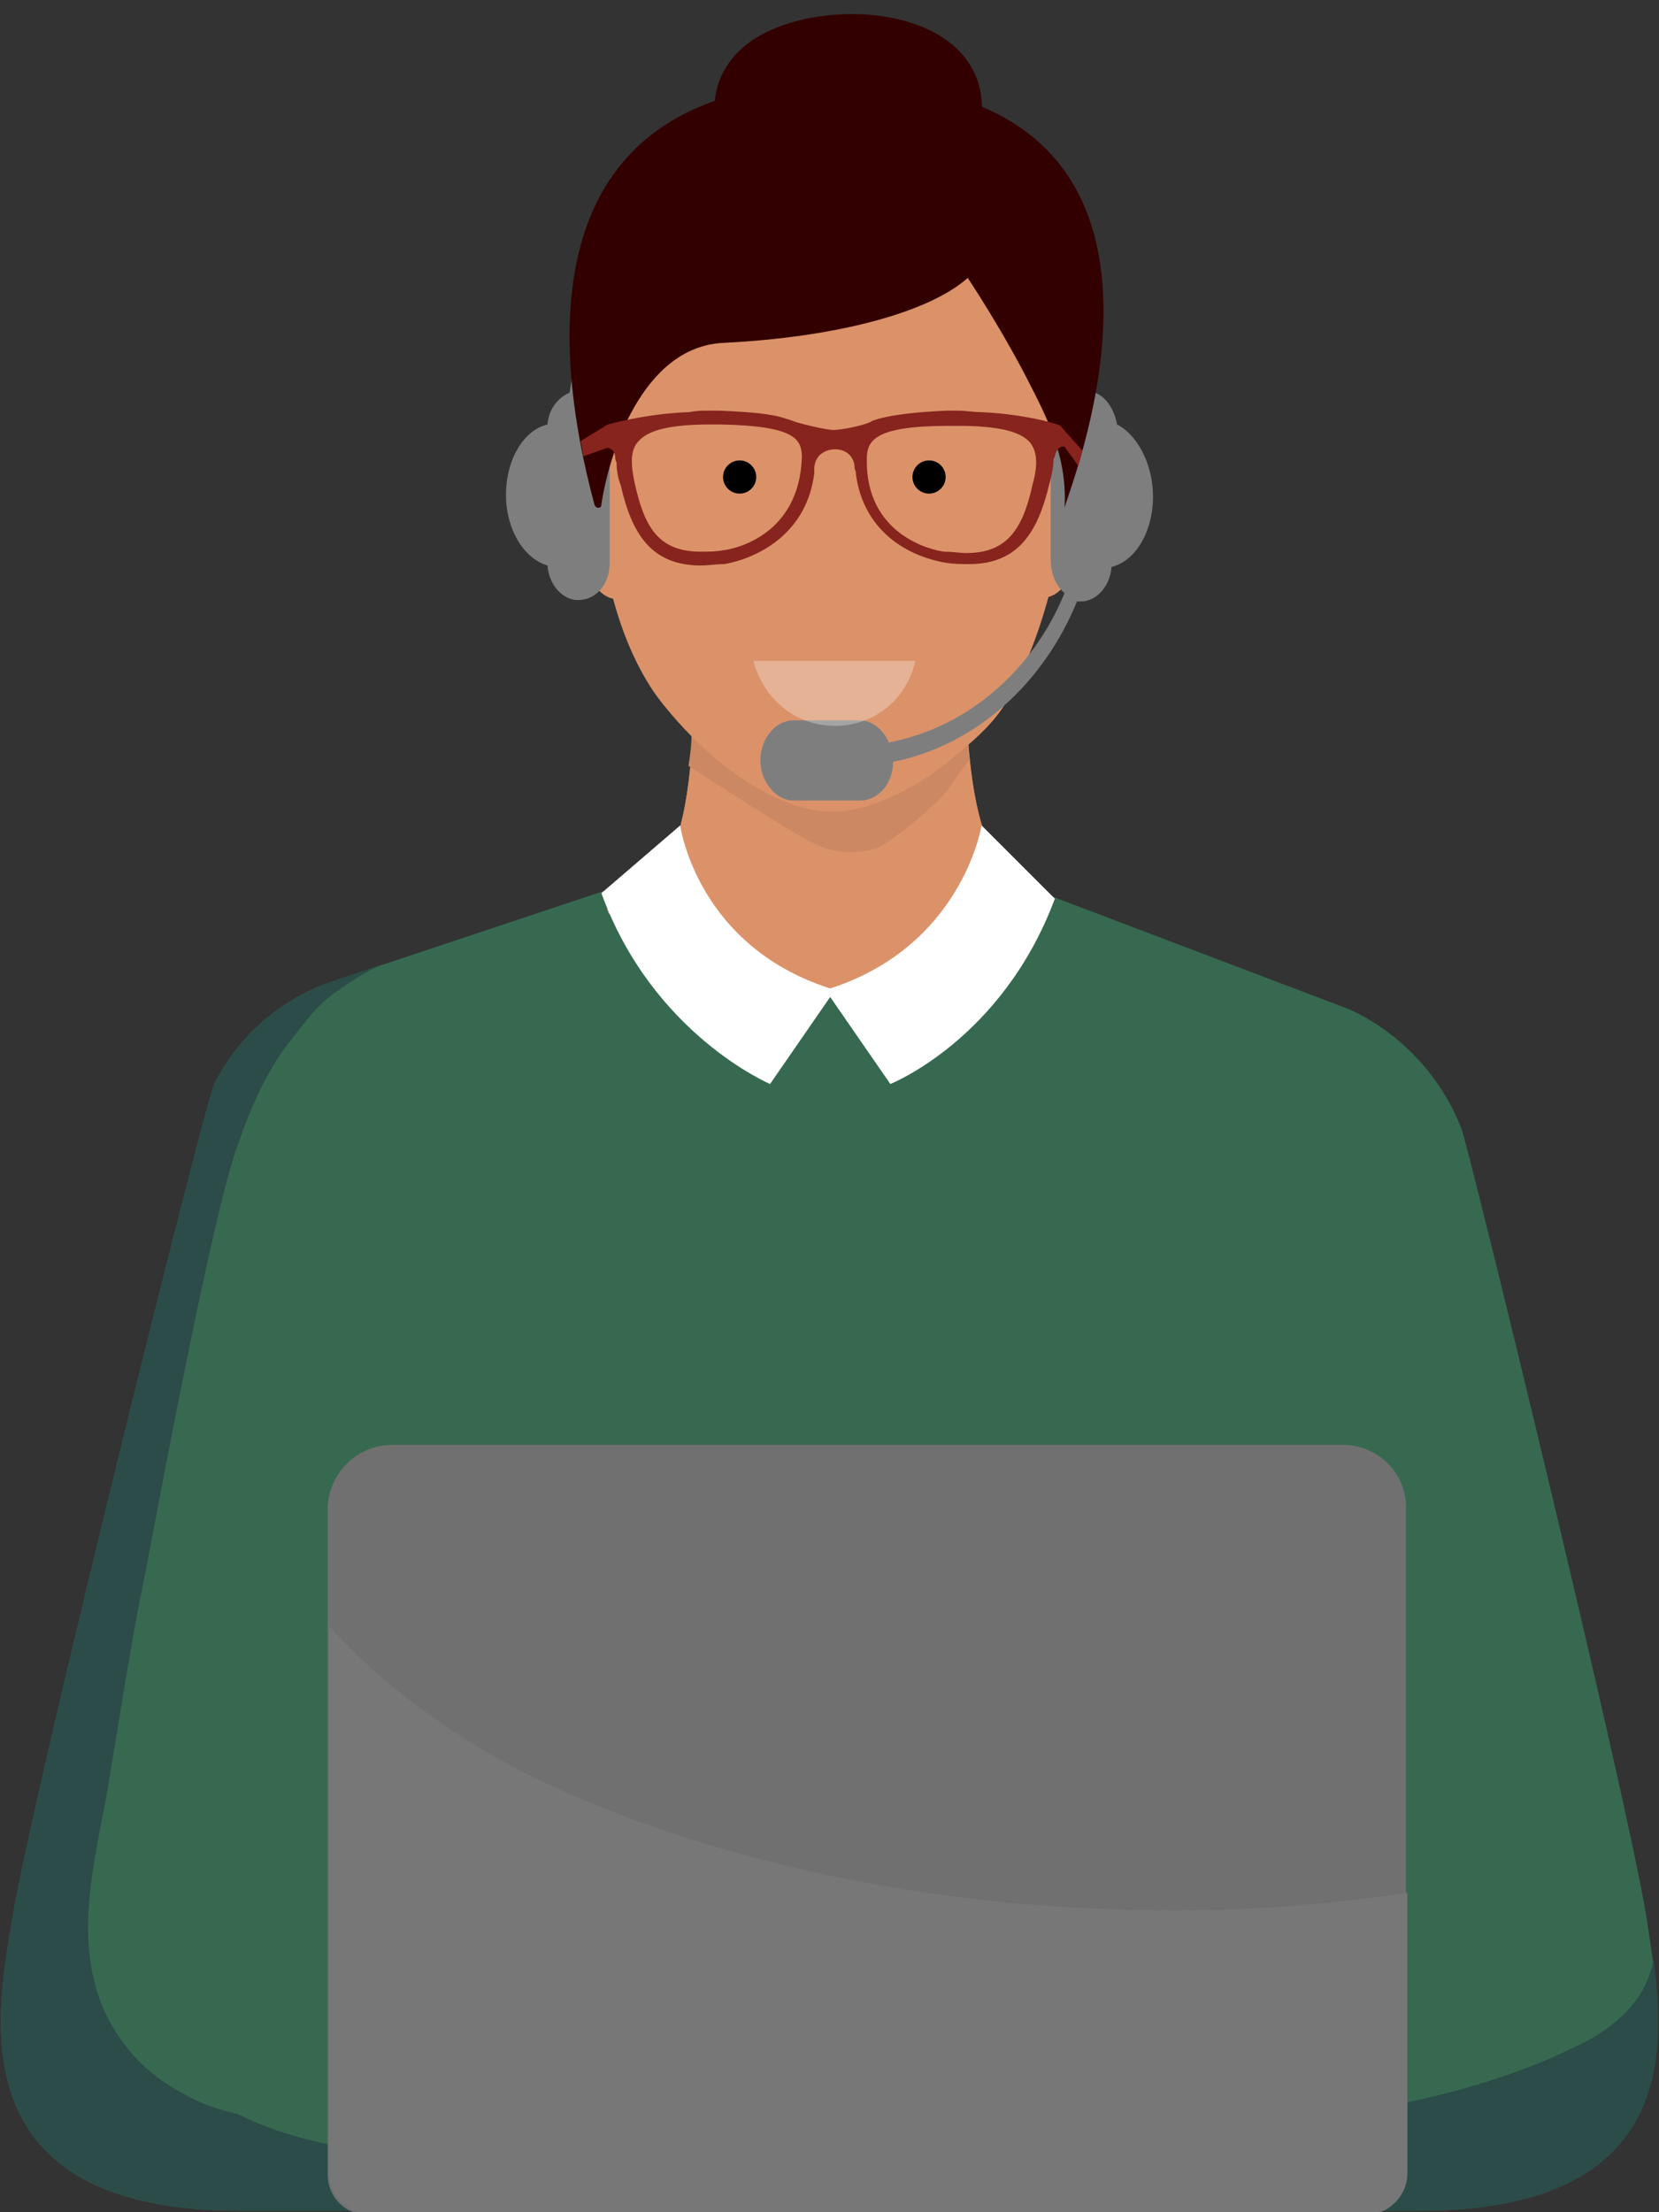
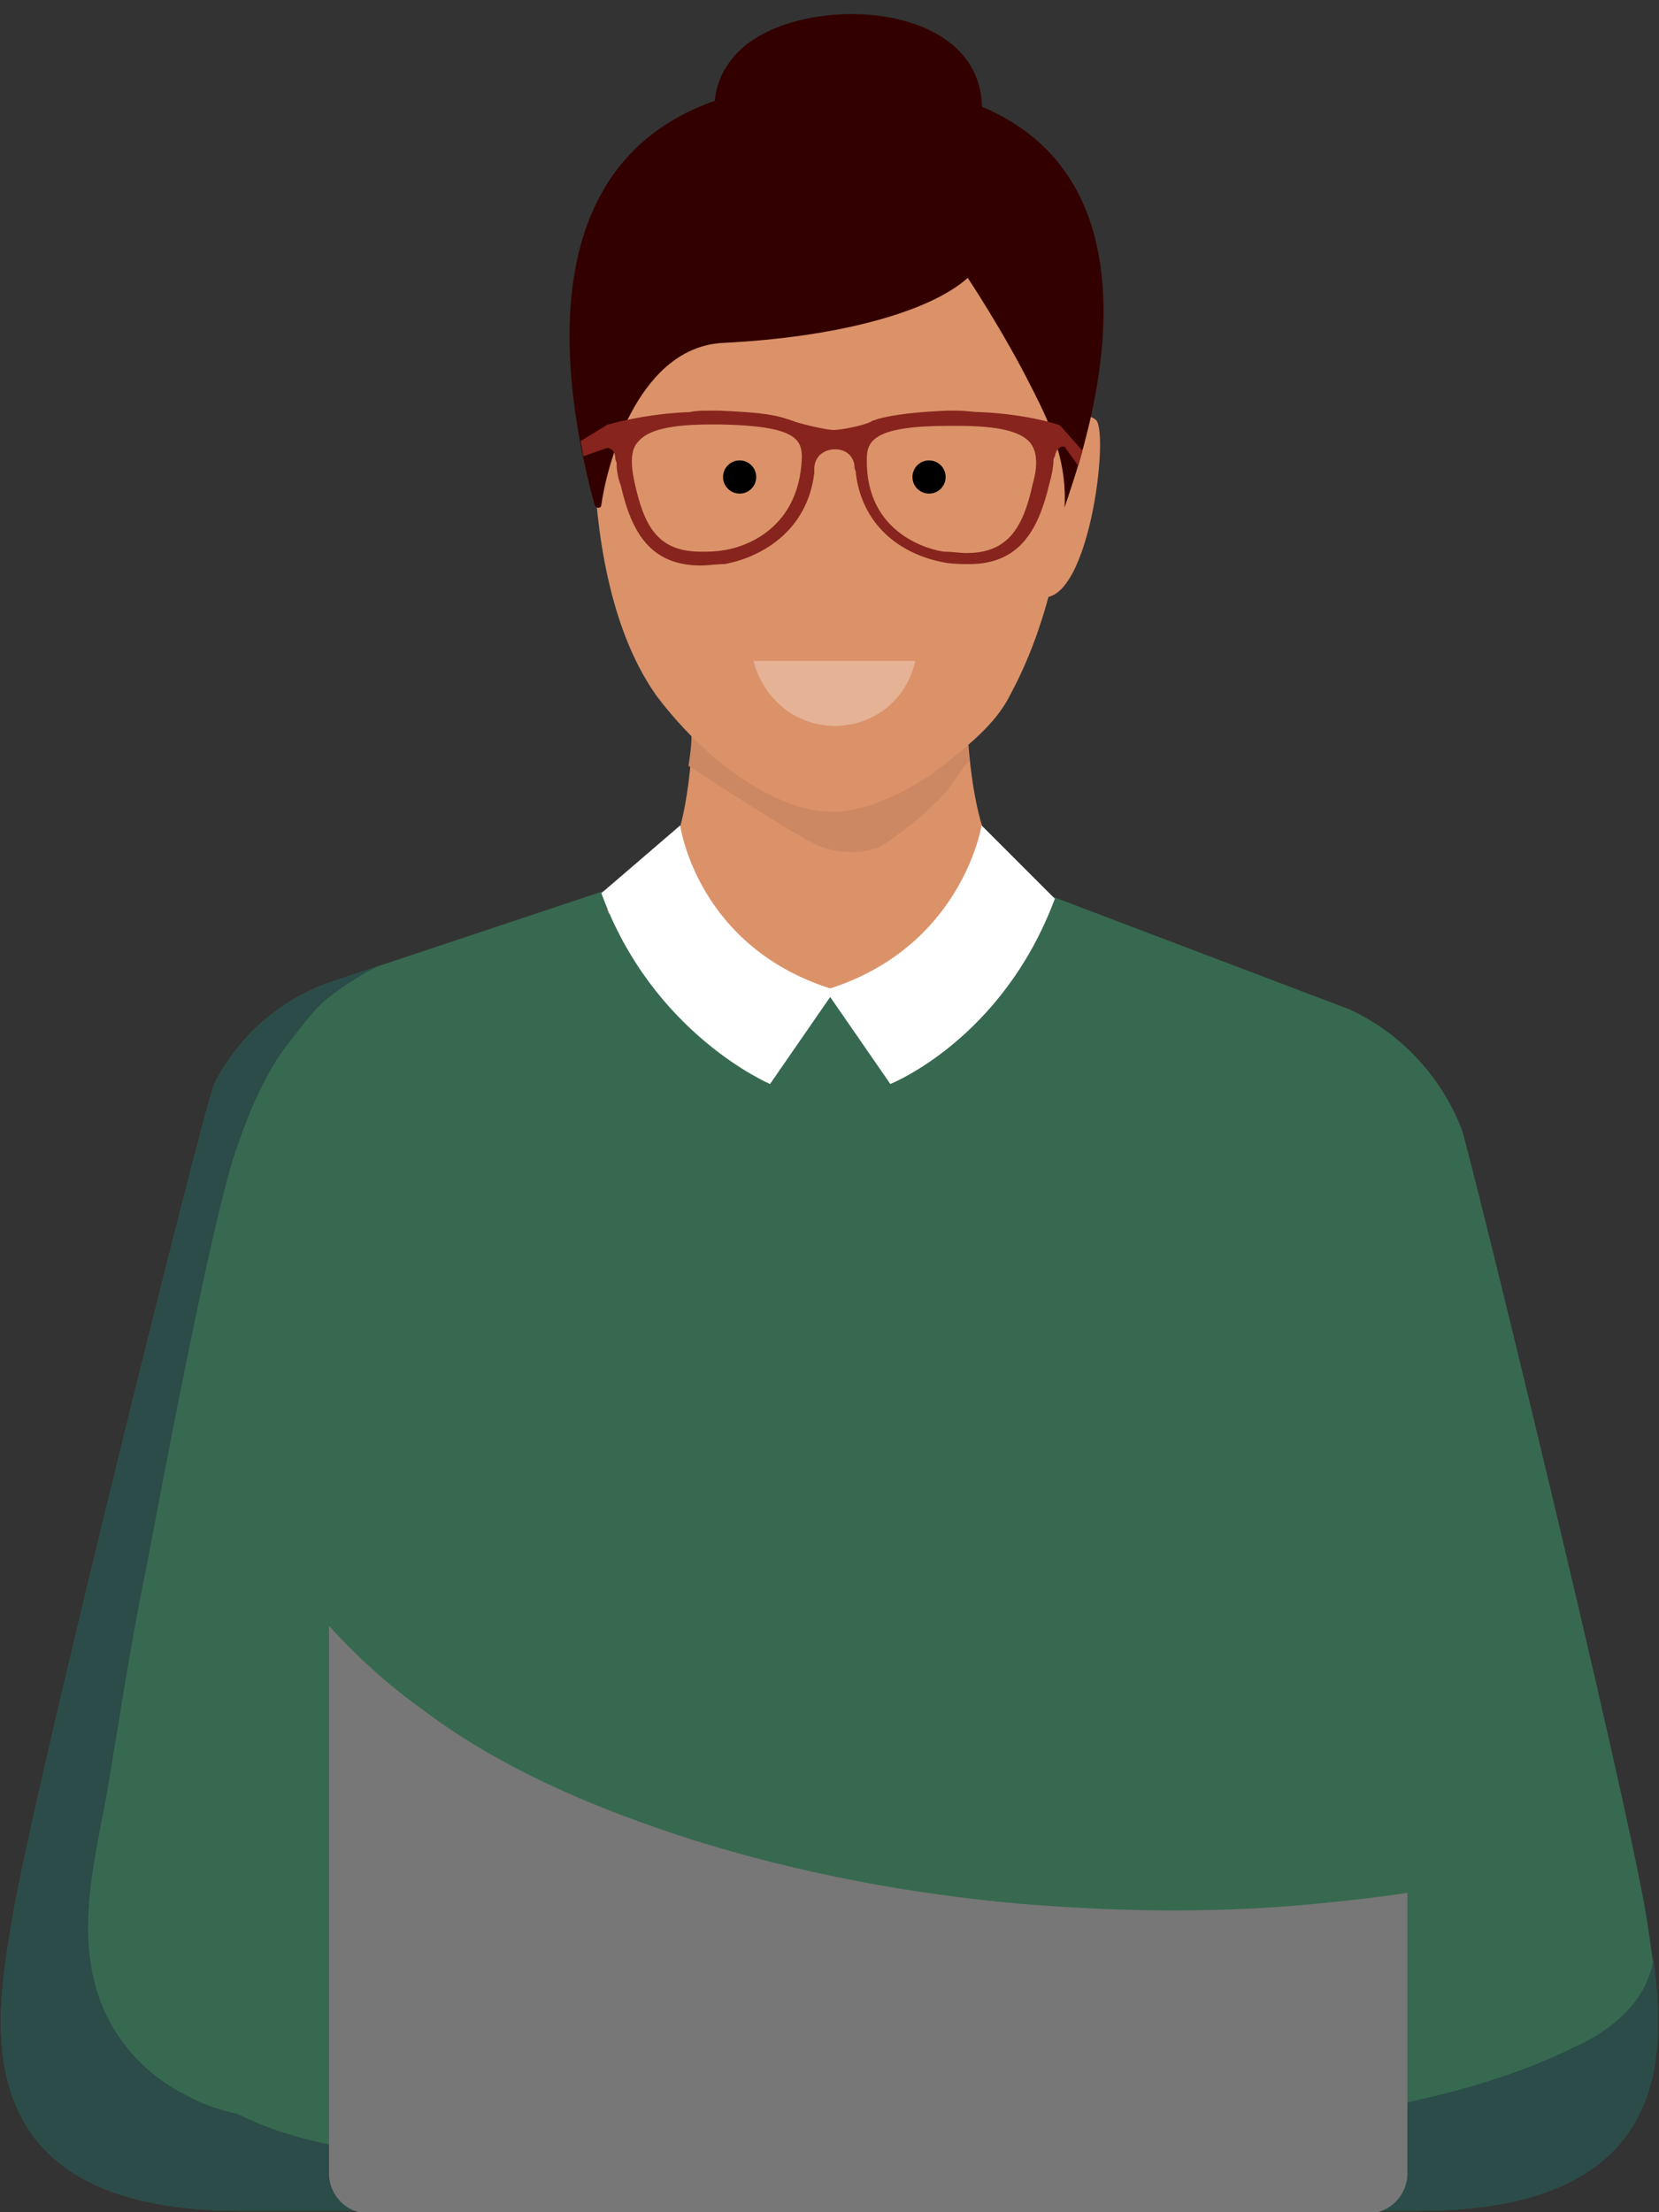
<svg xmlns="http://www.w3.org/2000/svg" version="1.1" id="レイヤー_1" x="0px" y="0px" viewBox="0 0 120 160" style="enable-background:new 0 0 120 160;" xml:space="preserve">
  <rect x="0" y="0" width="120" height="160" fill="#333333" stroke="none" />
  <style type="text/css">
	.st0{fill:#201A89;}
	.st1{fill:#376950;}
	.st2{fill:#2B4C48;}
	.st3{fill:#DB9269;}
	.st4{fill:#CC8862;}
	.st5{fill:#7E7E7F;}
	.st6{fill:#330000;}
	.st7{fill:#FFFFFF;}
	.st8{fill:#87241D;}
	.st9{opacity:0.3;fill:#FFFFFF;enable-background:new    ;}
	.st10{fill:#707070;}
	.st11{fill:#777777;}
	.st12{fill:none;}
</style>
  <g>
    <g>
      <g>
        <rect x="26.6" y="130.3" class="st0" width="71.1" height="34.8" />
        <path class="st1" d="M105.7,81.6c-1.5-3.8-4.4-6.9-8.1-8.6L76,64.8c0,0-0.6,7.1-15.5,7.2c-14.7,0.1-15.8-7.9-15.8-7.9l-20.4,6.8     c-3.8,1.2-7,3.9-8.8,7.5c-0.7,1.5-13,50.8-14.6,60.3c-1.1,6.8-4.2,21.2,16.5,21.2c13.9,0,29.9,0,39,0c4.4,0,7.2,0,7.2,0     c9,0,25.2,0,39,0c20.7,0,17.5-14.3,16.5-21.2C117.6,129.5,106.1,82.4,105.7,81.6z" />
        <path class="st2" d="M119,143.6c-1,2-3,3.5-5,4.4c-4,2-8.5,3.3-12.9,4.2c-1.6,0.4-3.3,0.7-5,0.9c-2.9,0.4-5.8,0.5-8.8,0.5     c-3.8,0.2-7.6,0.3-11.4,0.4c-4.8,0.5-9.8,0.9-14.6,1.1c-3.5,0.2-6.8,0.3-10.4,0.5c-6.2,0.3-12.4,0.8-18.6,0.5     c-5.1-0.3-10.5-0.9-15.1-3.2c-1.3-0.3-2.6-0.7-3.8-1.4c-3.2-1.6-5.6-4.5-6.5-7.9c-1.3-4.7,0.1-9.7,0.9-14.3     c0.9-5.4,1.7-10.7,2.8-16c0.8-4.2,4.8-25.7,6.6-30.5c0.9-2.6,2-5.2,3.7-7.4c0.9-1.1,1.7-2.3,2.8-3.2c1.3-1,2.4-1.7,3.8-2.4     l-3.2,1.1c-3.8,1.2-7,3.9-8.8,7.5c-0.7,1.5-13,50.8-14.6,60.3c-1.1,6.8-4.2,21.2,16.5,21.2h39c4.4,0,7.2,0,7.2,0h39     c18.1,0,18-10.9,17-18.2C119.5,142.5,119.2,143.1,119,143.6z" />
        <g>
          <path class="st3" d="M69.9,51c-1.6,0.9-6.8,4.2-8.7,4.4h-1c-0.1,0-0.1,0-0.2,0c-0.1,0-0.1,0-0.2,0h-1c-1.8-0.1-7-1.7-8.7-2.6      c0,0.7-0.3,8.3-2.4,9.9c-0.1,0.1-1.6,1.6-3.8,3.1C44,65.9,44,65.9,44,66s0.1,0.1,0.1,0.1c0.6,0.6,0.3,0.3,0,0C44,66,44,66,44,66      c0.1,0.1,0.3,0.3,0.4,0.5c0.5,0.7,1.2,1.4,1.9,1.9c0.1,0.1,0.3,0.2,0.4,0.3c0.3,0.2,0.6,0.5,1,0.7c0.7,0.5,1.4,0.7,2.2,1.1      c0.1,0.1,0.3,0.1,0.5,0.2c0.3,0.1,0.7,0.3,1,0.3c0.7,0.2,1.5,0.4,2.2,0.5c0.5,0.1,0.8,0.1,1.3,0.2c0.1,0,0.1,0,0.2,0      c0.7,0.1,1.6,0.1,2.3,0.1c1.7,0.1,3.6,0.1,5.4-0.1c0.5,0,0.9-0.1,1.4-0.1c0.5-0.1,0.6-0.1,0.5-0.1h0.1c0.8-0.1,1.6-0.4,2.4-0.6      c0.1,0,0.2-0.1,0.3-0.1c0.1-0.1,0.2-0.1,0.3-0.1c0.4-0.2,0.7-0.4,1.1-0.6c0.1,0,0.1-0.1,0.2-0.1c0-0.1,0.2-0.3,0.5-0.3      c0.3-0.3,0.5-0.5,0.8-0.7c0.6-0.5,1.2-1.2,1.7-1.8c0.3-0.3,1.1-1.6,0.3-0.3c0.3-0.3,0.5-0.6,0.7-0.9c0.5-0.6,0.9-1.3,1.4-1.8      c-1-0.8-1.6-1.4-1.7-1.5C70.1,61,69.9,51.7,69.9,51z" />
        </g>
        <g>
          <g>
-             <path class="st3" d="M69.9,51c-1.6,0.9-6.8,4.2-8.7,4.4h-1c-0.1,0-0.1,0-0.2,0c-0.1,0-0.1,0-0.2,0h-1c-1.8-0.1-7-1.7-8.7-2.6       c0,0.7-0.3,8.3-2.4,9.9c-0.1,0.1-1.6,1.6-3.8,3.1C44,65.9,44,65.9,44,66s0.1,0.1,0.1,0.1c0.6,0.6,0.3,0.3,0,0       C44,66,44,66,44,66c0.1,0.1,0.3,0.3,0.4,0.5c0.5,0.7,1.2,1.4,1.9,1.9c0.1,0.1,0.3,0.2,0.4,0.3c0.3,0.2,0.6,0.5,1,0.7       c0.7,0.5,1.4,0.7,2.2,1.1c0.1,0.1,0.3,0.1,0.5,0.2c0.3,0.1,0.7,0.3,1,0.3c0.7,0.2,1.5,0.4,2.2,0.5c0.5,0.1,0.8,0.1,1.3,0.2       c0.1,0,0.1,0,0.2,0c0.7,0.1,1.6,0.1,2.3,0.1c1.7,0.1,3.6,0.1,5.4-0.1c0.5,0,0.9-0.1,1.4-0.1c0.5-0.1,0.6-0.1,0.5-0.1h0.1       c0.8-0.1,1.6-0.4,2.4-0.6c0.1,0,0.2-0.1,0.3-0.1c0.1-0.1,0.2-0.1,0.3-0.1c0.4-0.2,0.7-0.4,1.1-0.6c0.1,0,0.1-0.1,0.2-0.1       c0-0.1,0.2-0.3,0.5-0.3c0.3-0.3,0.5-0.5,0.8-0.7c0.6-0.5,1.2-1.2,1.7-1.8c0.3-0.3,1.1-1.6,0.3-0.3c0.3-0.3,0.5-0.6,0.7-0.9       c0.5-0.6,0.9-1.3,1.4-1.8c-1-0.8-1.6-1.4-1.7-1.5C70.1,61,69.9,51.7,69.9,51z" />
-           </g>
+             </g>
          <g>
            <path class="st4" d="M59.3,61.2c1.2,0.5,2.9,0.6,4.2,0.1c1.1-0.5,4-2.9,5-4.1c0.5-0.7,1.1-1.6,1.6-2.2c-0.2-2-0.3-3.6-0.3-4       c-1.6,0.9-6.8,4.2-8.7,4.4h-1c-0.1,0-0.1,0-0.2,0c-0.1,0-0.1,0-0.2,0h-1c-1.8-0.1-7-1.7-8.7-2.6c0,0.3,0.1,0.7-0.2,2.6       C50.5,55.8,57.7,60.6,59.3,61.2z" />
          </g>
        </g>
        <g>
          <path class="st3" d="M67.9,18.1l-24.5,4.5c0,0-2.6,18.1,4,27.6c0,0,3.1,4.4,7.4,6.8c1.6,0.9,3.2,1.6,5,1.7h0.9      c2.4-0.2,4.7-1.4,6.7-2.7c3.4-2.6,4.8-4,5.7-5.8c6.5-12.1,3.8-28.5,3.8-28.5L67.9,18.1z" />
-           <path class="st3" d="M40.8,30.5c-1,1.3,0.8,15.4,4.9,12.4l-2.4-11.4C43.2,31.5,41.9,29.3,40.8,30.5z" />
          <path class="st3" d="M75.3,31.6l-0.9,11.2c4.1,3,5.9-11.2,4.9-12.4C78.2,29.3,75.3,31.6,75.3,31.6z" />
-           <path class="st5" d="M83.4,35.9c0,2.6-1.3,4.7-3,5.1c-0.1,1.4-1.1,2.5-2.2,2.5c-0.1,0-0.1,0-0.3,0c-2.4,5.9-7.3,10.4-13.3,11.6      c0,1.6-1.1,2.8-2.4,2.8h-4.8c-1.3,0-2.4-1.4-2.4-2.9c0-1.6,1.1-2.9,2.4-2.9h4.8c0.9,0,1.7,0.7,2.1,1.6      C70,52.6,74.7,48.5,77,42.9c-0.6-0.5-1-1.4-1-2.4v-9.4c0-1.1,0.5-2.2,1.4-2.6C75.4,16.2,68.4,7,60,7s-15.5,9.3-17.3,21.6      c0.8,0.5,1.4,1.4,1.4,2.6v9.5c0,1.6-1,2.7-2.3,2.7c-1.1,0-2.1-1.1-2.2-2.5c-1.7-0.5-3-2.6-3-5.1c0-2.6,1.3-4.7,3-5.1      c0.1-1.1,0.7-1.9,1.6-2.3c2-13.4,9.8-23.5,19-23.5s17,10.1,19,23.5c0.8,0.3,1.4,1.2,1.6,2.3C82.2,31.4,83.4,33.5,83.4,35.9z" />
          <path class="st6" d="M62.6,6C37.9,4.9,39.9,25,43,36.5c0.1,0.3,0.5,0.3,0.5,0c0.5-3.5,2.9-11.4,8.8-11.7      c8.2-0.4,14.9-2.2,17.7-4.7c0,0,2.6,3.9,4.6,7.9c1.5,2.9,2.6,5.5,2.4,8.8C76.7,36.7,89.6,7.3,62.6,6z" />
          <path class="st6" d="M53.9,3.3c-4,3.3-1.4,8.1-1.4,8.1s16.2,8,18.3-1.6C73,0.2,58.9-0.8,53.9,3.3z" />
        </g>
        <path class="st7" d="M49.2,59.7l-5.7,4.9c3.7,10.2,12.2,13.8,12.2,13.8l4.7-6.8C50.4,68.6,49.2,59.7,49.2,59.7z" />
        <path class="st7" d="M59.7,71.6l4.7,6.8c0,0,8.1-3.2,11.9-13.4L71,59.7C71,59.7,69.6,68.6,59.7,71.6z" />
        <path class="st8" d="M76.7,30.8L76.7,30.8L76.7,30.8c0-0.1-2.7-0.9-6-1h0.1c-0.5,0-0.9-0.1-1.6-0.1c-0.3,0-0.5,0-0.7,0     c-2.3,0.1-3.9,0.3-5,0.6c-0.2,0.1-0.4,0.1-0.5,0.2c-0.6,0.3-2.2,0.6-2.7,0.6s-2.2-0.4-2.8-0.6c-0.3-0.1-0.5-0.2-0.6-0.2     c-1.1-0.4-2.7-0.5-4.9-0.6c-0.3,0-0.5,0-0.7,0c-0.5,0-0.9,0-1.4,0.1H50c-3.3,0.1-6,0.9-6,0.9c-0.1,0-0.2,0.1-0.2,0.1l0,0L42,31.9     l0.2,1.1l1.7-0.6H44c0,0,0.5,0.1,0.5,0.7c0,0.2,0.1,0.3,0.1,0.4c0,0.5,0.1,1.1,0.3,1.6c0.8,3.5,2.2,5.8,5.8,5.8l0,0     c0.5,0,1.1-0.1,1.7-0.1c2.7-0.5,6-2.4,6.5-6.6v0.1c0-0.1,0-0.2,0-0.3s0-0.1,0-0.2c0.1-1.1,1.1-1.3,1.4-1.3l0,0c0,0,0,0,0.1,0     s0.1,0,0.1,0l0,0c0.2,0,1.1,0.1,1.3,1.1c0,0.2,0,0.3,0.1,0.5c0,0.1,0,0.1,0,0.2v-0.1c0.5,4.1,3.6,6,6.5,6.5     c0.6,0.1,1.3,0.1,1.7,0.1c3.6,0,5-2.4,5.8-5.8c0.2-0.7,0.3-1.3,0.3-1.7c0-0.1,0-0.1,0.1-0.3c0.1-0.6,0.5-0.7,0.5-0.7h0.1H77     l1,1.4l0.3-1.1L76.7,30.8L76.7,30.8z M52.3,39.8c-0.5,0.1-1.1,0.1-1.6,0.1l0,0c-3.1,0-4.1-1.8-4.8-5c-0.3-1.4-0.3-2.4,0.3-3     c0.7-0.8,2.3-1.2,5.2-1.2c0.3,0,0.5,0,0.7,0c5.5,0.1,5.9,1.1,5.9,2.4C57.8,38.7,53.2,39.7,52.3,39.8z M74.7,35     c-0.7,3.2-1.8,5-4.8,5c-0.5,0-1-0.1-1.6-0.1c-0.9-0.1-5.7-1.2-5.6-6.7c0-1.3,0.5-2.4,5.9-2.4c0.3,0,0.5,0,0.7,0     c2.9,0,4.5,0.4,5.2,1.2C75,32.6,75.1,33.6,74.7,35z" />
        <path class="st9" d="M60.4,52.5c2.8,0,5.2-1.9,5.8-4.7H54.5C55.2,50.5,57.5,52.5,60.4,52.5z" />
-         <path class="st10" d="M97.1,104.5H28.4c-2.6,0-4.7,2.1-4.7,4.7v48.1c0,1.6,1.3,2.9,2.9,2.9h72.2c1.6,0,2.9-1.3,2.9-2.9v-48.1     C101.8,106.6,99.7,104.5,97.1,104.5z" />
        <path class="st11" d="M73.9,137.7c-8-0.7-16-2.2-23.7-4.6c-6.9-2.2-13.9-5.1-19.7-9.5c-2.5-1.8-4.7-3.8-6.7-6v39.6     c0,1.6,1.3,2.9,2.9,2.9h72.2c1.6,0,2.9-1.3,2.9-2.9v-20.3c-1.9,0.3-3.8,0.5-5.7,0.7C88.6,138.4,81.3,138.3,73.9,137.7z" />
        <circle cx="53.5" cy="34.5" r="1.2" />
        <circle cx="67.2" cy="34.5" r="1.2" />
      </g>
    </g>
  </g>
-   <rect class="st12" width="120" height="160" />
</svg>